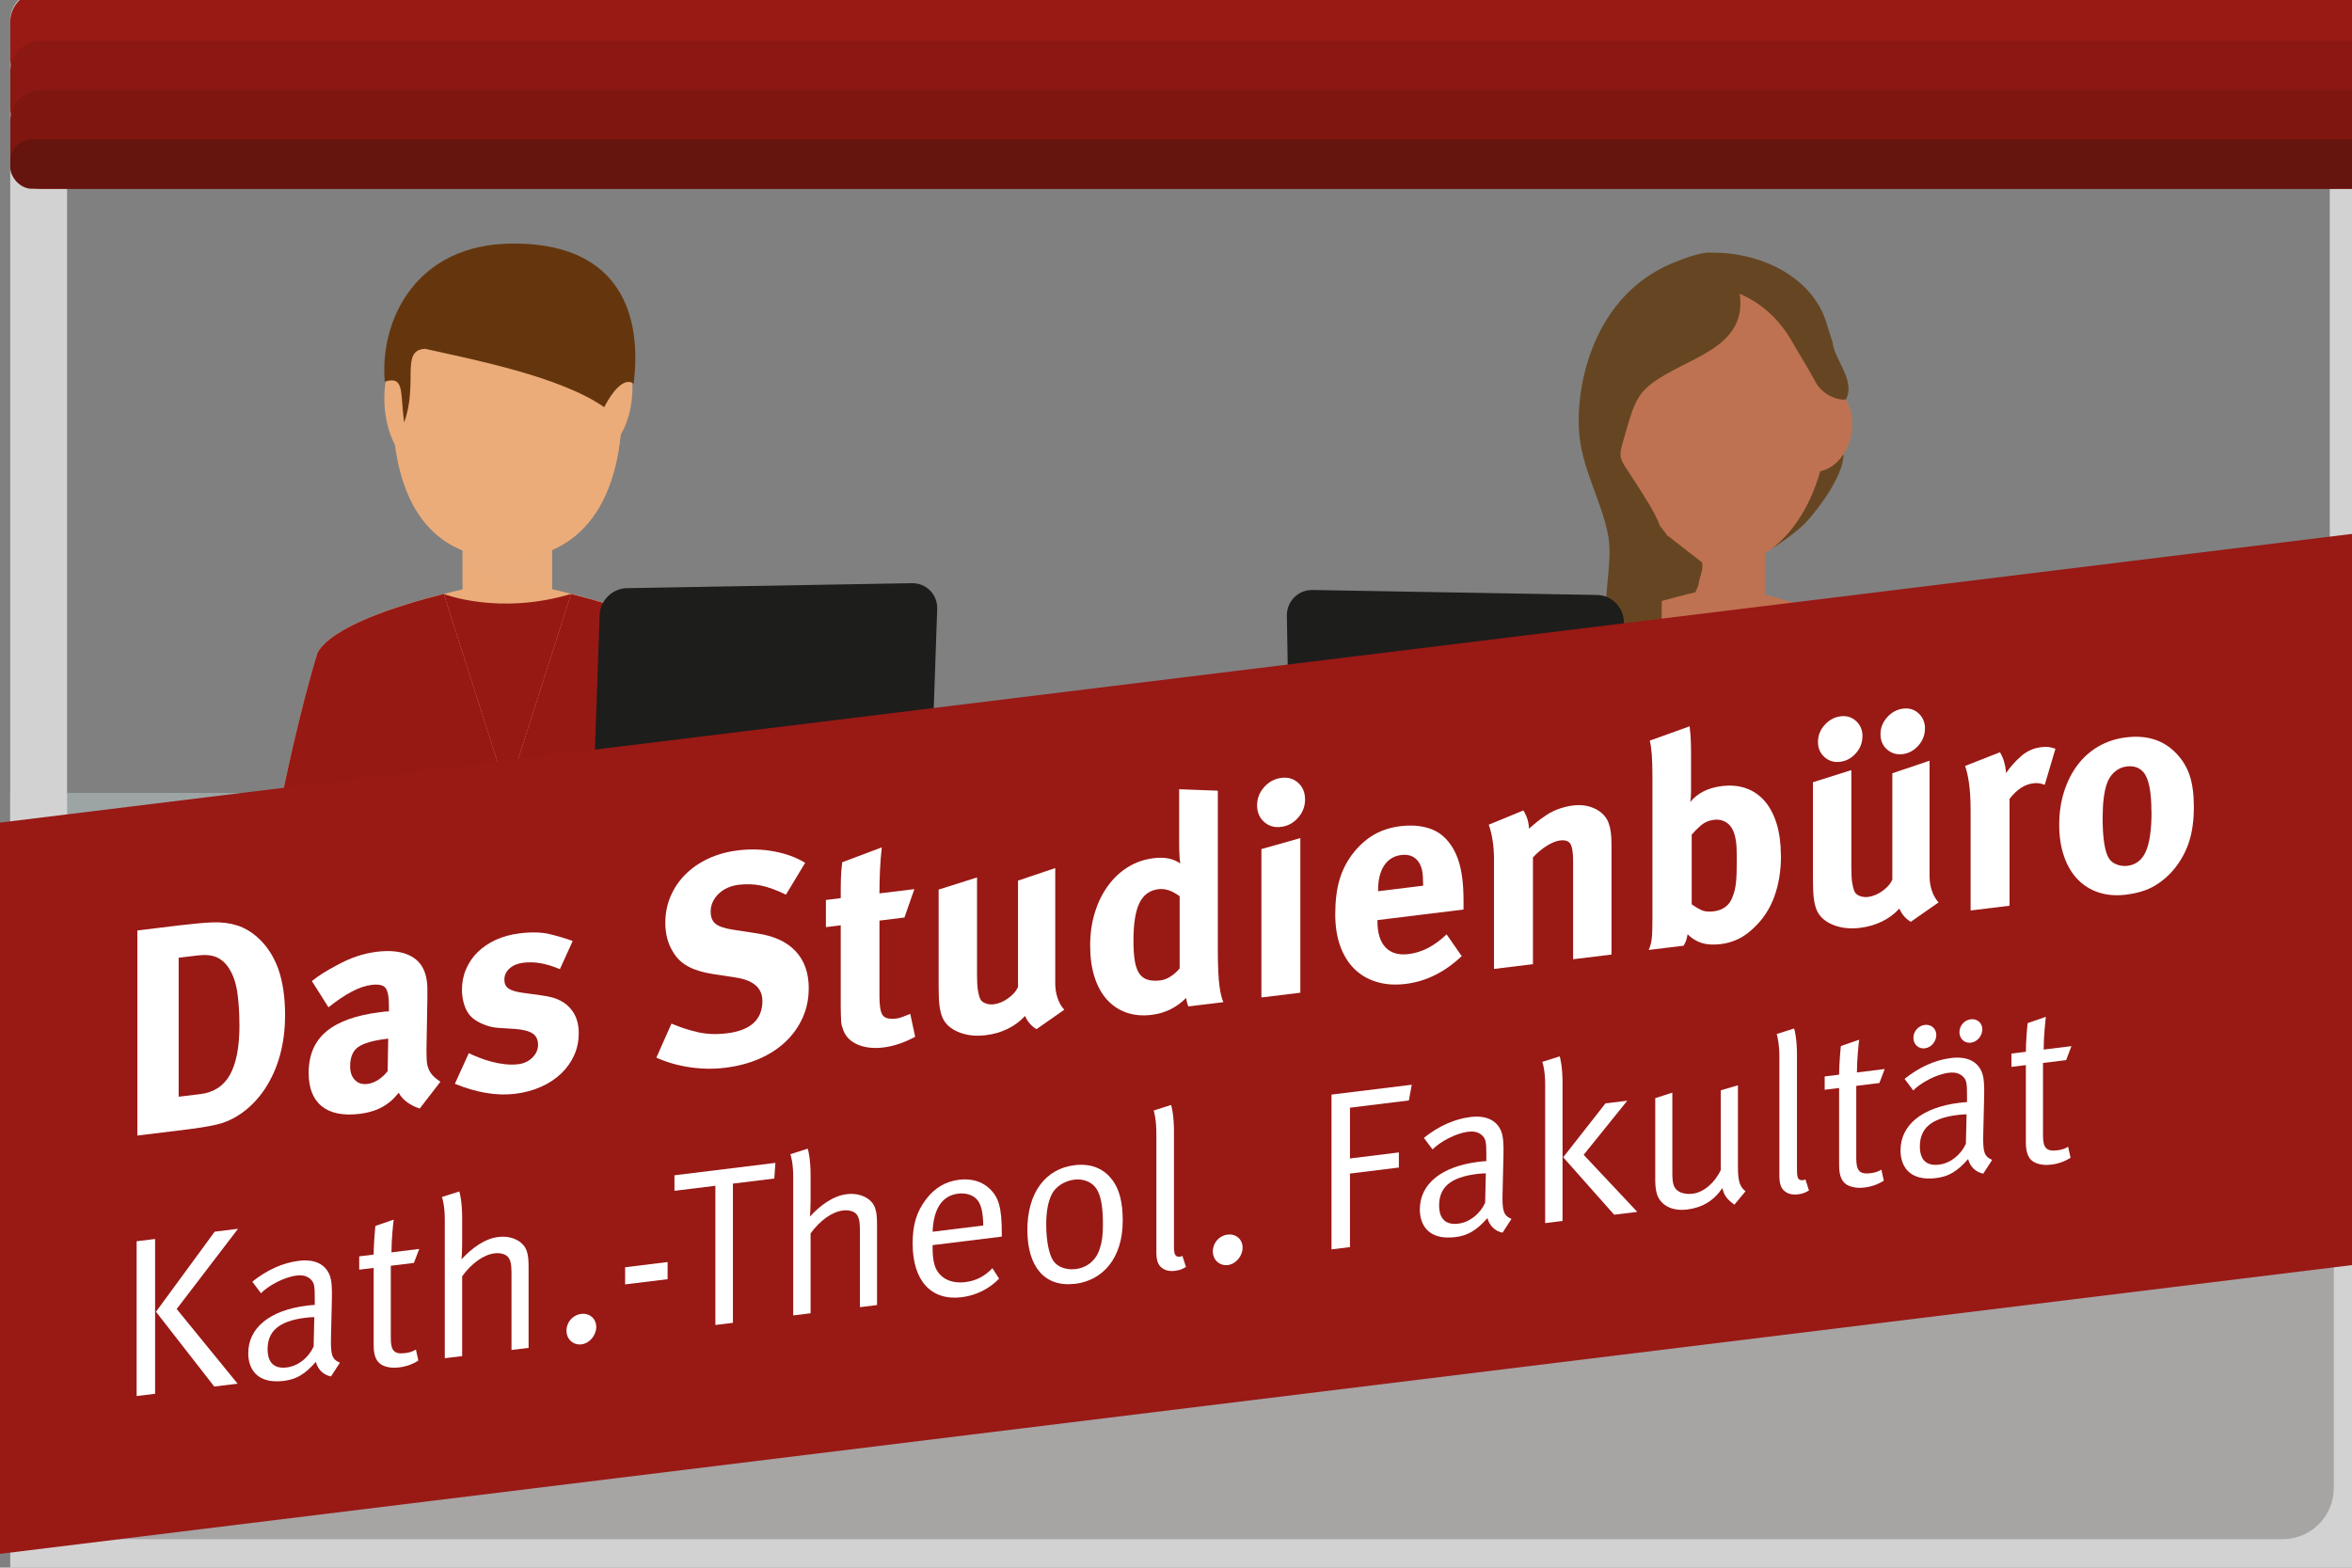
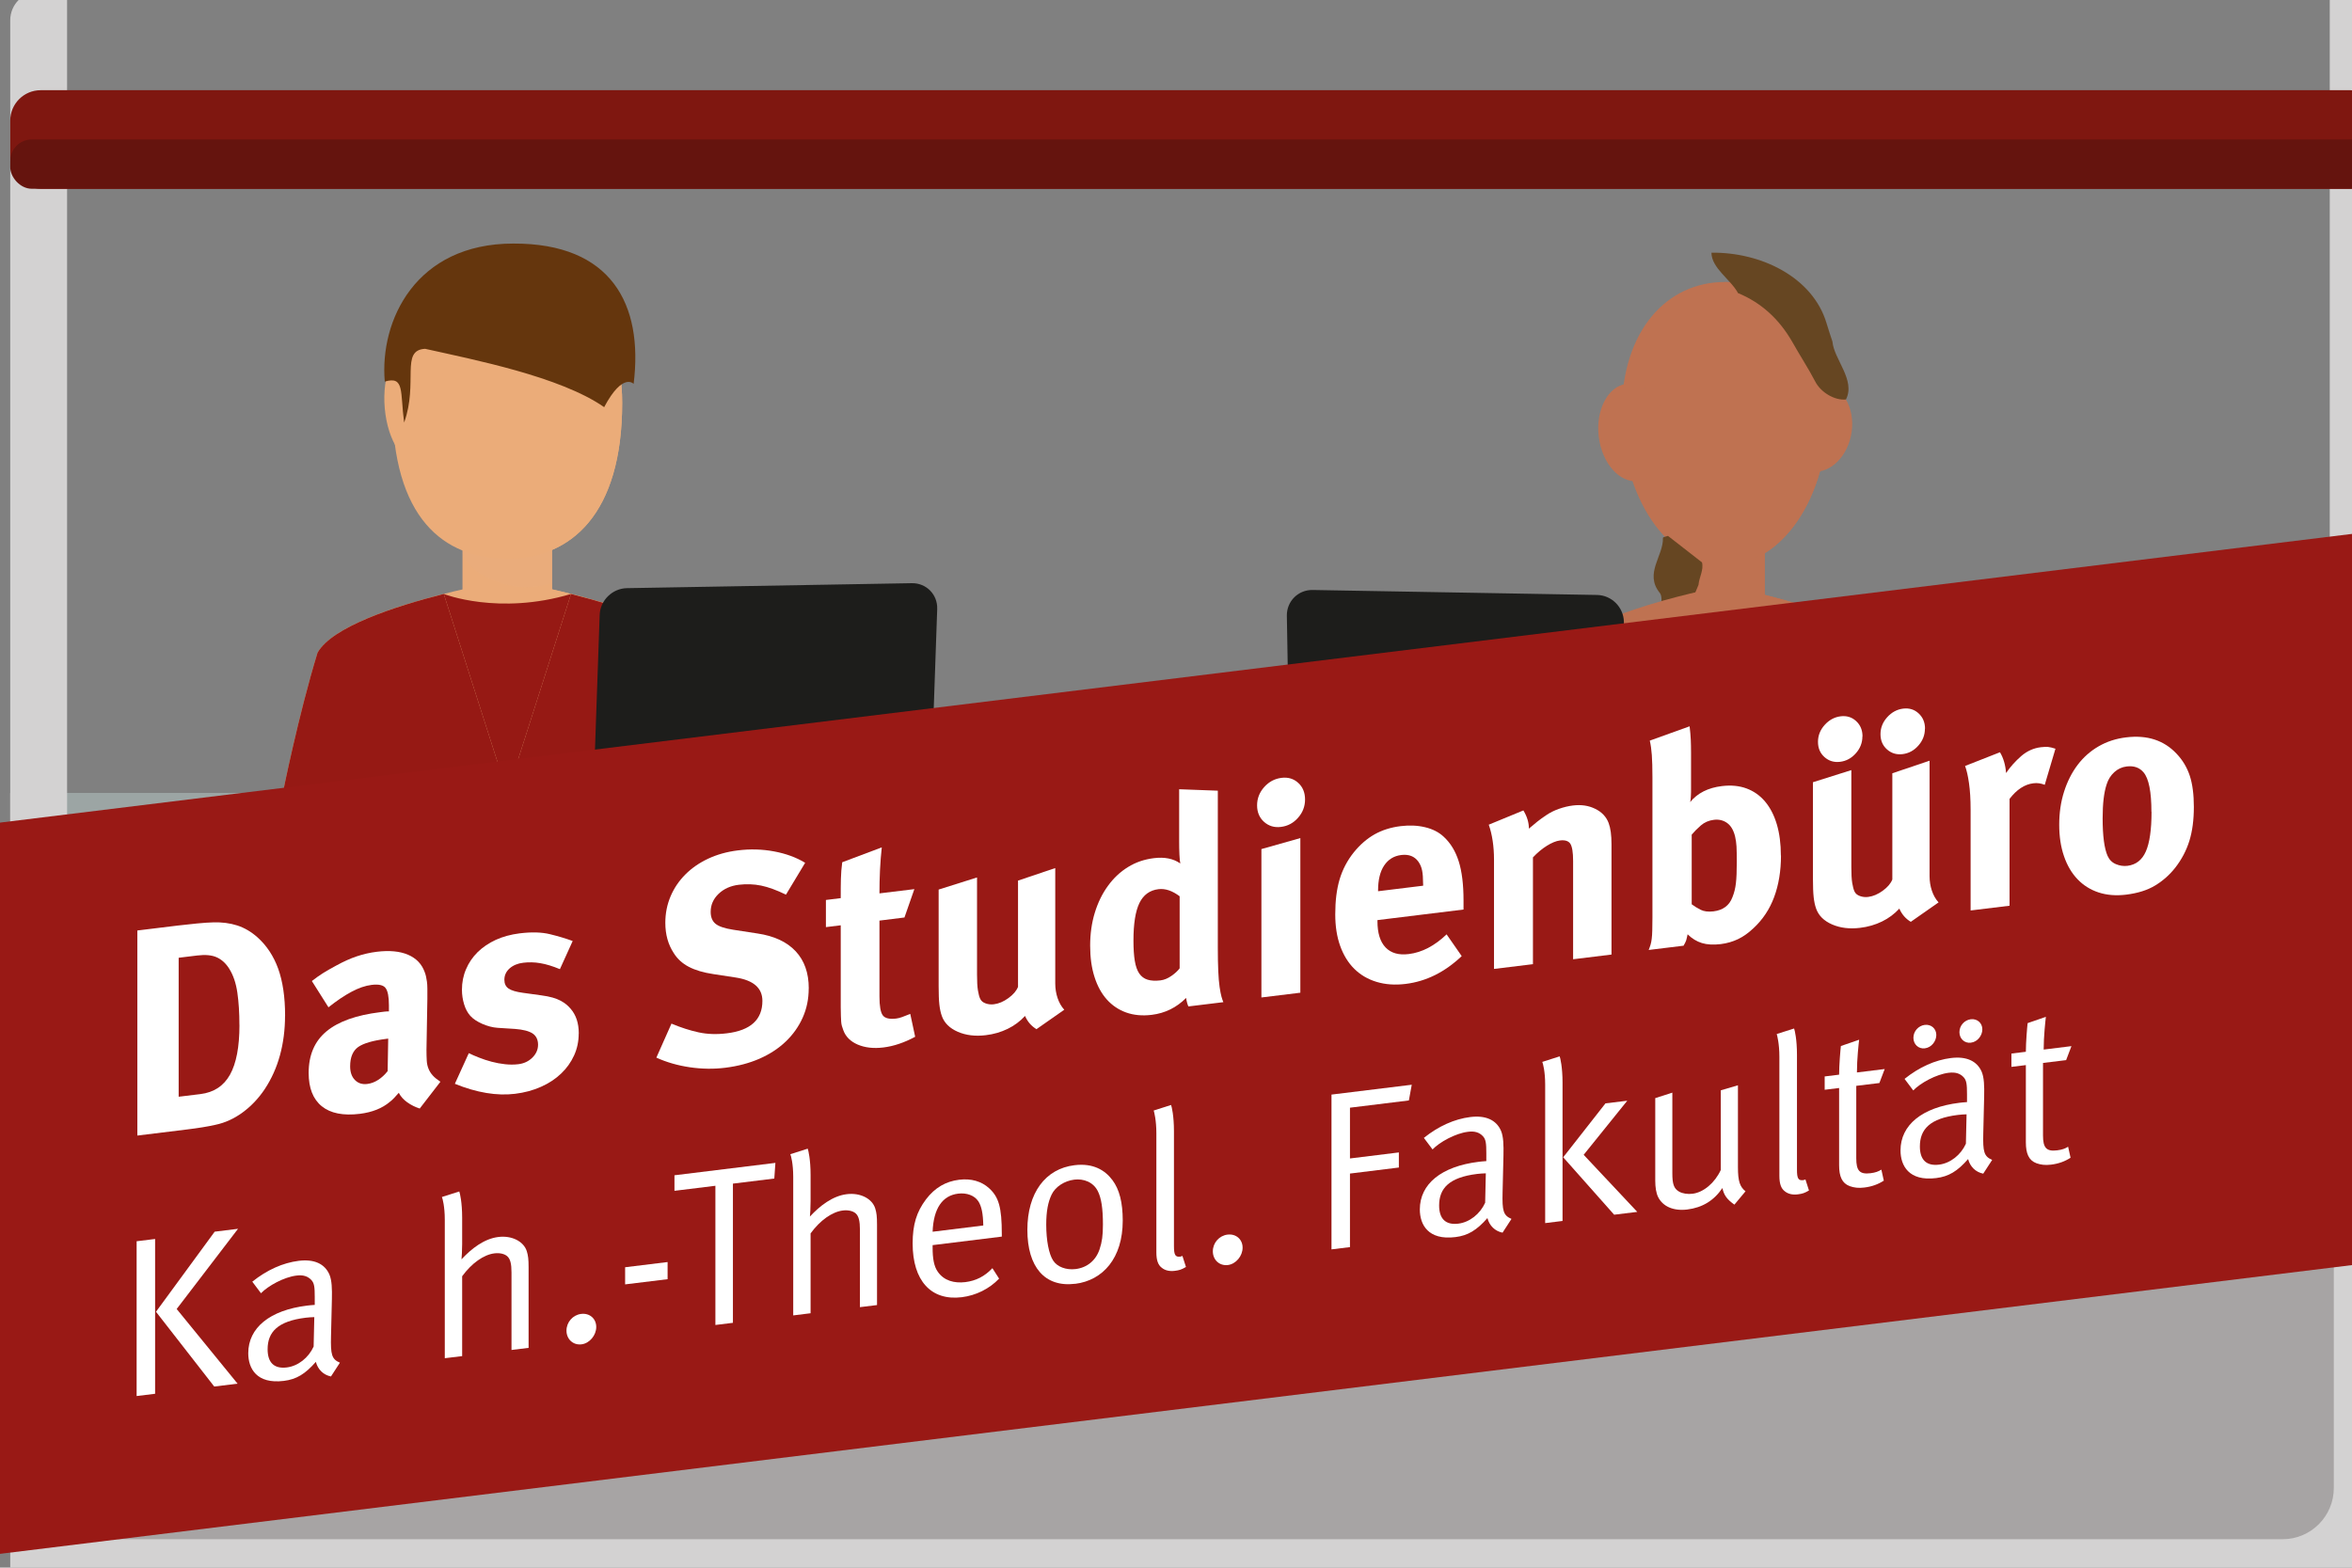
<svg xmlns="http://www.w3.org/2000/svg" id="Ebene_1" version="1.1" viewBox="0 0 425.2 283.46">
  <rect x="0" y="0" width="425.2" height="283.46" fill="#808080" stroke="none" />
  <defs>
    <style>
      .st0 {
        fill: #ebac79;
      }

      .st1 {
        fill: #1d1d1b;
      }

      .st2 {
        fill: #664622;
      }

      .st3 {
        fill: #fff;
      }

      .st4 {
        fill: #65140e;
      }

      .st5 {
        fill: #03588b;
      }

      .st6 {
        fill: #9ca5a4;
      }

      .st7 {
        fill: none;
      }

      .st8 {
        fill: #dead8d;
        isolation: isolate;
        opacity: .1;
      }

      .st9 {
        fill: #8b1812;
      }

      .st10 {
        fill: #991915;
      }

      .st11 {
        fill: #961914;
      }

      .st12 {
        fill: #d3d2d2;
      }

      .st13 {
        fill: #a7a4a4;
      }

      .st14 {
        fill: #7f1710;
      }

      .st15 {
        fill: #65360d;
      }

      .st16 {
        clip-path: url(#clippath);
      }

      .st17 {
        fill: #991914;
      }

      .st18 {
        fill: #bf7251;
      }
    </style>
    <clipPath id="clippath">
      <rect class="st7" x="-7.65" y="85.66" width="517.47" height="201.26" />
    </clipPath>
  </defs>
  <g>
    <rect class="st12" x="1.85" y="143.39" width="428.59" height="144.84" />
    <rect class="st13" x="10.38" y="178.42" width="411.53" height="99.9" rx="9.26" ry="9.26" />
    <path class="st6" d="M407.05,169.96H24.54c-3.39,0-6.44-2.51-7.66-6.33l-6.5-20.25h411.53l-6.25,19.46c-1.38,4.29-4.8,7.11-8.61,7.11Z" />
    <path class="st12" d="M7.03-1.52h5.1v152.47H1.85V3.66C1.85.8,4.17-1.52,7.03-1.52Z" />
    <path class="st12" d="M421.18-1.52h4.89c2.41,0,4.37,1.96,4.37,4.37v145.05h-9.26V-1.52h0Z" />
    <rect class="st17" x="163.32" y="-119.96" width="105.65" height="105.65" rx="11.31" ry="11.31" />
    <circle class="st3" cx="216.14" cy="-67.13" r="45.7" />
    <path class="st17" d="M207.05-94.86c0-2.69.96-4.99,2.89-6.92,1.92-1.96,4.23-2.94,6.92-2.94s5.03.96,6.92,2.89c1.89,1.92,2.83,4.25,2.83,6.97,0,2.72-.96,5.05-2.89,6.97-1.89,1.92-4.18,2.89-6.86,2.89s-5.14-.98-7.03-2.94c-1.85-2-2.78-4.3-2.78-6.92M225.4-75.96v33.39c0,2.76.44,4.67,1.31,5.72.87,1.02,2.9,1.52,6.1,1.52v5.77h-33.33v-5.77h1.25c3.09,0,5.03-.54,5.83-1.63.84-1.09,1.25-2.96,1.25-5.61v-16.23c0-2.69-.42-4.56-1.25-5.61-.84-1.09-2.78-1.63-5.83-1.63h-1.25v-5.77l25.92-4.14" />
-     <rect class="st17" x="1.85" y="-1.52" width="428.59" height="17.83" rx="5.51" ry="5.51" />
-     <rect class="st9" x="1.85" y="7.39" width="428.59" height="17.83" rx="5.51" ry="5.51" />
    <rect class="st14" x="1.85" y="16.31" width="428.59" height="17.83" rx="5.51" ry="5.51" />
    <rect class="st4" x="1.85" y="25.22" width="428.59" height="8.91" rx="3.89" ry="3.89" />
    <rect class="st12" x="199.53" y="-14.31" width="34.59" height="12.78" />
    <g>
-       <path class="st0" d="M102.84,70.8c0-6.01,2.58-11.08,5.75-11.34,3.18-.26,5.74,4.49,5.75,10.5,0,6.01-2.58,11.08-5.75,11.34-3.17.2-5.74-4.49-5.75-10.5h0Z" />
      <path class="st0" d="M126.05,118.01c-4.62-8.06-34.32-13.1-34.32-13.1,0,0-29.7,5.04-34.32,13.1-3.44,11.2-6.28,25.37-6.28,25.37h81.21c0,.06-1.96-15.17-6.28-25.37h0Z" />
      <path class="st0" d="M93.27,105.21s28.57,5.04,33.02,12.98c4.15,10.08,6.05,25.19,6.05,25.19h-39.06v-38.17h0Z" />
      <rect class="st0" x="83.61" y="88.55" width="16.18" height="24.9" />
      <rect class="st0" x="91.73" y="88.55" width="8.06" height="24.9" />
      <path class="st8" d="M83.61,100.11c1.48,3.85,7.35,6.05,11.62,6.05,1.54,0,3.08-.24,4.51-.71v-16.89h-16.12v11.56h0Z" />
      <path class="st0" d="M112.48,72.85c0-15.59-9.31-24.42-20.81-24.42s-20.75,8.83-20.75,24.42c0,20.92,9.31,28.16,20.81,28.16s20.75-8.06,20.75-28.16h0Z" />
      <path class="st0" d="M69.56,73.84c-.53-5.99,1.6-11.26,4.74-11.8,3.14-.53,6.11,3.97,6.64,9.96.53,5.99-1.6,11.26-4.74,11.8-3.14.47-6.11-3.97-6.64-9.96h0Z" />
      <path class="st0" d="M112.48,72.85c0-15.59-9.31-24.42-20.81-24.42v52.58c11.56,0,20.81-8.06,20.81-28.16h0Z" />
      <path class="st11" d="M126.05,118.01c-2.73-4.68-13.93-8.36-22.82-10.61l-11.5,35.98-11.5-35.98c-8.89,2.25-20.15,5.93-22.82,10.61-3.44,11.2-6.28,25.37-6.28,25.37h81.21c0,.06-1.96-15.17-6.28-25.37h0Z" />
      <path class="st15" d="M109.22,73.62c-7.94-5.54-23.65-8.6-32.37-10.55-4.51.24-1.19,6.1-3.79,13.34-.74-5.57.12-8.48-3.5-7.41-.95-11.03,5.57-24.96,23.24-24.96,17.72-.06,23.53,10.97,21.75,25.37h0s-1.95-2.16-5.33,4.21c0-.3.06.24,0,0" />
      <path class="st11" d="M80.23,107.4s9.9,3.91,23,0l-11.5,35.98-11.5-35.98Z" />
    </g>
    <g>
      <path class="st1" d="M153.23,155.21l-32.59.57c-.55,0-1.01.46-1.03,1.01l-.08,2.36c-.02.55.41.99.96.98l32.59-.57c.55,0,1.01-.46,1.03-1.01l.08-2.36c.02-.55-.41-.99-.96-.98Z" />
      <polygon class="st1" points="141.62 146.62 133 146.77 132.66 156.46 141.28 156.31 141.62 146.62" />
      <path class="st1" d="M163.32,148.76l-51.49.9c-2.63.05-4.69-2.05-4.6-4.67l1.18-33.8c.09-2.63,2.3-4.8,4.93-4.84l51.49-.9c2.63-.05,4.69,2.05,4.6,4.67l-1.18,33.8c-.09,2.63-2.3,4.8-4.93,4.84Z" />
    </g>
    <g>
-       <path class="st2" d="M318.69,99.86c-8.26-1.82,4.33-2.96,4.73-3.76,1.65-3.59,2.85-7.35,3.99-11.11,1.14-.17,4.67-2.73,5.87-2.85,0,4.16-5.13,10.6-7.06,12.59-1.59,1.54-5.64,4.67-7.52,5.13h0Z" />
      <rect class="st18" x="304.57" y="90.07" width="14.47" height="24.27" />
      <rect class="st18" x="311.8" y="90.07" width="7.23" height="24.27" />
      <path class="st18" d="M330.43,74.74c0-15.15-8.32-23.75-18.63-23.75s-18.63,8.6-18.63,23.75,8.32,27.4,18.63,27.4c10.31.06,18.63-12.25,18.63-27.4Z" />
      <path class="st18" d="M327.64,85.28c-3.36-.4-5.64-4.27-5.07-8.6.57-4.39,3.76-7.63,7.12-7.29,3.36.4,5.64,4.27,5.07,8.6-.57,4.39-3.76,7.63-7.12,7.29Z" />
      <path class="st18" d="M289.02,78.92c-.57-4.86,1.71-9.14,5.07-9.52,3.36-.44,6.55,3.22,7.12,8.07.57,4.86-1.71,9.14-5.07,9.52-3.36.38-6.55-3.22-7.12-8.07Z" />
      <path class="st18" d="M330.43,74.74c0-15.15-8.32-23.75-18.63-23.75v51.15c10.31.06,18.63-12.25,18.63-27.4Z" />
      <path class="st2" d="M307.07,105.73c-1.65,3.93-3.25,7.8-4.9,11.73-.46.23-.85.4-1.25.57-.51-2.85-3.13-5.41-.8-8.54.34-.51.34-1.82-.06-2.28-2.85-3.53.68-6.66.57-9.97,0-.11.57-.23.91-.34,2.05,1.6,4.1,3.19,6.15,4.79.34,1.37-.51,2.68-.63,4.04h0Z" />
      <path class="st18" d="M342.56,118.72c-4.16-7.86-30.76-12.76-30.76-12.76,0,0-26.6,4.9-30.76,12.76-3.02,10.88-5.64,24.67-5.64,24.67h72.74c.06,0-1.71-14.75-5.58-24.67h0Z" />
      <path class="st18" d="M311.8,105.96s26.6,4.9,30.76,12.76c3.87,9.85,5.64,24.67,5.64,24.67h-36.34v-37.43h-.06Z" />
      <path class="st5" d="M342.56,118.71c-1.42-2.62-5.35-4.95-10.03-6.83-2.56,9.04-10.88,15.64-20.74,15.64s-18.17-6.66-20.74-15.64c-4.67,1.88-8.6,4.21-10.03,6.83-3.02,10.86-5.64,24.63-5.64,24.63h72.69c.11,0-1.65-14.73-5.53-24.63h0Z" />
-       <path class="st2" d="M314.48,52.96c-2.16-4.26-.68-6.75-5.07-7.27-1.88-.23-5.7,1.31-7.41,2.04-5.13,2.21-9.17,5.96-11.96,10.73-3.25,5.56-4.9,12.6-4.61,19.07.34,7.1,4.16,12.89,5.35,19.58.85,5-1.42,12.43,0,16.97.34,1.14,1.59,2.33,1.88,3.29.63,0,1.14.17,1.65.57-.51,1.19-.68,2.44-.63,3.75,1.37,5.85,2.62,12.6,4.96,17.99,1.94,4.54,1.77,3.46,7.29,3.46-4.1-5.96-3.13-15.16-4.61-21.91-1.54-6.93-.63-13.79-.85-21.06-.11-4.03,2.9-1-.4-5.11-.91-2.55-3.13-5.79-4.56-8.06-3.08-4.82-3.08-3.69-1.54-9.08,1.71-5.96,2.34-7.61,7.98-10.67,5.92-3.29,13.9-5.68,12.53-14.3-1.2-2.38.4,2.38,0,0h0Z" />
+       <path class="st2" d="M314.48,52.96h0Z" />
      <path class="st2" d="M314.19,52.98c-1.25-2.39-4.79-4.5-4.79-7.29,9-.11,18.29,4.44,20.79,12.7.34,1.08.68,2.22,1.08,3.36.28,3.25,4.22,6.95,2.45,10.48-2.05.23-4.56-1.31-5.53-3.19-1.31-2.51-2.85-4.84-4.22-7.29-2.34-4.04-5.53-7.01-9.8-8.77h0Z" />
    </g>
    <g>
      <path class="st1" d="M279.75,157.07l-32.54-.57c-.55,0-.99.43-.98.98l.04,2.36c0,.55.46,1,1.01,1.01l32.54.57c.55,0,.99-.43.98-.98l-.04-2.36c0-.55-.46-1-1.01-1.01Z" />
      <polygon class="st1" points="267.69 148.05 259.09 147.9 259.26 157.6 267.86 157.75 267.69 148.05" />
      <path class="st1" d="M289.49,150.95l-51.42-.9c-2.63-.05-4.79-2.22-4.84-4.85l-.59-33.84c-.05-2.63,2.05-4.73,4.67-4.68l51.42.9c2.63.05,4.79,2.22,4.84,4.85l.59,33.84c.05,2.63-2.05,4.73-4.67,4.68Z" />
    </g>
  </g>
  <polygon class="st10" points="-3.65 149.19 513.82 85.66 513.82 217.87 -3.65 281.41 -3.65 149.19" />
  <g class="st16">
    <g>
      <path class="st3" d="M51.53,183.64c0,2.56-.31,4.96-.92,7.18-.61,2.23-1.53,4.27-2.76,6.13-1.12,1.67-2.45,3.07-3.99,4.2-1.54,1.13-3.17,1.87-4.89,2.23-.7.16-1.48.31-2.34.45-.86.14-1.83.28-2.92.41l-8.88,1.09v-37.08l7.36-.9c1.05-.13,2.19-.25,3.42-.37,1.23-.12,2.21-.18,2.94-.2,1.58-.05,3.02.14,4.34.56,1.31.43,2.53,1.14,3.65,2.14,1.68,1.5,2.93,3.4,3.76,5.7.82,2.3,1.24,5.12,1.24,8.47ZM43.28,185.34c0-2.17-.12-4.12-.37-5.85-.25-1.73-.74-3.17-1.47-4.33-.6-.96-1.34-1.64-2.23-2.05-.89-.41-2.08-.52-3.55-.34l-3.36.41v25.13l3.94-.48c2.42-.3,4.2-1.47,5.34-3.51,1.14-2.04,1.71-5.04,1.71-8.99Z" />
      <path class="st3" d="M75.87,200.44c-.81-.26-1.55-.63-2.23-1.11-.68-.48-1.2-1.06-1.55-1.73-.28.32-.55.62-.81.9-.26.28-.53.53-.81.74-1.37,1.16-3.17,1.88-5.41,2.16-3.01.37-5.31-.09-6.89-1.37-1.58-1.28-2.37-3.29-2.37-6.03,0-3.24,1.08-5.74,3.23-7.52s5.39-2.93,9.7-3.46l.79-.1c.24-.03.51-.04.79-.04v-1.12c0-1.53-.2-2.56-.6-3.1-.4-.54-1.25-.73-2.55-.57-1.12.14-2.33.55-3.63,1.25-1.3.69-2.68,1.63-4.15,2.8l-3-4.75c.7-.55,1.37-1.02,2-1.42.63-.4,1.42-.85,2.37-1.36,1.33-.73,2.58-1.3,3.76-1.69,1.17-.39,2.37-.67,3.6-.82,2.28-.28,4.16-.1,5.65.53,1.49.64,2.5,1.69,3.02,3.15.11.27.18.54.24.8.05.26.11.57.16.91s.08.77.08,1.27v1.87l-.16,9.2c0,.75.02,1.39.05,1.94.03.55.14,1.04.32,1.48.18.44.43.85.76,1.21.33.37.8.75,1.39,1.14l-3.73,4.83ZM69.88,187.84c-2.45.3-4.16.8-5.13,1.48-.96.69-1.45,1.85-1.45,3.49,0,1.07.29,1.89.87,2.48.58.59,1.32.82,2.23.71.66-.08,1.31-.32,1.94-.72.63-.4,1.21-.93,1.74-1.6l.1-5.88-.32.04Z" />
      <path class="st3" d="M104.62,186.88c0,1.42-.28,2.75-.84,3.97-.56,1.23-1.34,2.32-2.34,3.27-1,.96-2.21,1.76-3.63,2.39-1.42.64-2.99,1.06-4.7,1.27-3.29.4-6.92-.2-10.88-1.81l2.52-5.54c.53.26,1.15.53,1.87.81.72.29,1.47.53,2.26.74s1.59.36,2.42.45c.82.09,1.62.09,2.39,0,1.02-.12,1.87-.52,2.55-1.19.68-.67,1.03-1.45,1.03-2.34s-.33-1.6-1-2.04c-.67-.43-1.72-.7-3.15-.81l-3.15-.2c-.91-.06-1.84-.31-2.79-.72-.95-.42-1.66-.9-2.15-1.44-.49-.54-.87-1.24-1.13-2.1-.26-.86-.39-1.73-.39-2.62,0-1.32.24-2.56.74-3.72.49-1.16,1.19-2.19,2.1-3.09.91-.89,2.01-1.63,3.28-2.22,1.28-.58,2.71-.97,4.28-1.17,2.17-.27,4.01-.22,5.52.15,1.51.37,2.87.78,4.1,1.23l-2.31,5.09c-1.33-.55-2.51-.91-3.55-1.08-1.03-.18-2.06-.2-3.07-.08-1.02.12-1.84.47-2.47,1.02-.63.56-.95,1.25-.95,2.06,0,.71.25,1.24.76,1.59.51.35,1.37.6,2.6.77l3.26.45c.84.11,1.54.25,2.1.41.56.16,1.04.35,1.45.57.4.22.74.44,1.02.67.28.23.54.49.79.78.98,1.13,1.47,2.61,1.47,4.46Z" />
      <path class="st3" d="M146.2,178.74c0,1.89-.36,3.64-1.08,5.25-.72,1.62-1.74,3.06-3.05,4.32-1.31,1.26-2.9,2.3-4.76,3.12-1.86.81-3.93,1.36-6.2,1.64-2.1.26-4.24.23-6.41-.09-2.17-.32-4.19-.9-6.04-1.74l2.73-6.15c1.72.72,3.35,1.24,4.91,1.58,1.56.34,3.27.4,5.12.17,4.28-.52,6.41-2.48,6.41-5.86,0-2.31-1.59-3.72-4.78-4.22l-4.05-.62c-1.82-.27-3.31-.71-4.47-1.32-1.16-.6-2.07-1.43-2.73-2.49-1.02-1.55-1.52-3.37-1.52-5.47,0-1.71.32-3.3.95-4.79.63-1.48,1.52-2.8,2.68-3.96,1.16-1.16,2.54-2.11,4.15-2.86,1.61-.75,3.38-1.24,5.31-1.48,2.24-.28,4.43-.22,6.57.18,2.14.4,4.01,1.08,5.62,2.06l-3.47,5.76c-1.68-.82-3.18-1.37-4.49-1.64-1.31-.27-2.65-.31-4.02-.15-1.51.18-2.73.74-3.68,1.65-.95.92-1.42,2-1.42,3.24,0,.96.29,1.68.87,2.16.58.48,1.64.84,3.18,1.08l4.42.68c3.01.45,5.31,1.52,6.89,3.21,1.58,1.69,2.37,3.92,2.37,6.7Z" />
      <path class="st3" d="M165.44,187.47c-1.96,1.06-3.87,1.7-5.73,1.93-1.79.22-3.34.04-4.65-.52-1.31-.57-2.18-1.43-2.6-2.59-.1-.27-.19-.53-.26-.77-.07-.24-.11-.5-.13-.78-.02-.28-.04-.63-.05-1.03-.02-.41-.03-.93-.03-1.57v-14.83l-2.68.33v-4.91l2.68-.33c0-1.35,0-2.51.03-3.47.02-.96.1-1.97.24-3.02l7.15-2.69c-.14,1.26-.25,2.62-.32,4.07-.07,1.45-.1,2.87-.1,4.25l6.31-.77-1.79,5.13-4.52.56v13.71c0,1.74.2,2.88.6,3.42.4.54,1.22.73,2.44.58.32-.04.66-.13,1.03-.26.37-.13.87-.33,1.5-.58l.89,4.16Z" />
      <path class="st3" d="M187.41,186.11c-.95-.56-1.65-1.36-2.1-2.41-.88.96-1.92,1.74-3.13,2.33-1.21.59-2.53.98-3.97,1.15-1.89.23-3.57.03-5.05-.61-1.47-.64-2.44-1.59-2.89-2.85-.21-.58-.36-1.27-.45-2.08-.09-.81-.13-1.9-.13-3.29v-17.5l6.94-2.19v17.55c0,1.25.05,2.2.16,2.86.11.66.24,1.18.42,1.55.17.37.5.64.97.81.47.17.97.23,1.5.16.88-.11,1.75-.48,2.63-1.12.88-.64,1.45-1.32,1.73-2.03v-19.21l6.73-2.27v20.86c0,.93.14,1.81.42,2.64s.68,1.54,1.21,2.12l-4.99,3.49Z" />
      <path class="st3" d="M214.85,181.99c-.17-.33-.32-.85-.42-1.55-1.72,1.74-3.79,2.76-6.2,3.06-1.72.21-3.26.07-4.63-.42-1.37-.49-2.53-1.27-3.5-2.35-.96-1.07-1.71-2.43-2.23-4.07-.53-1.64-.79-3.53-.79-5.67s.28-4.12.84-5.95c.56-1.83,1.35-3.45,2.37-4.85,1.02-1.41,2.22-2.54,3.63-3.41,1.4-.87,2.96-1.4,4.68-1.61,1.93-.24,3.52.08,4.78.96-.07-.28-.12-.81-.16-1.61-.04-.8-.05-1.6-.05-2.42v-9.39l6.99.26v28.39c0,1.67.03,3.08.08,4.23.05,1.15.13,2.1.24,2.85.11.75.22,1.34.34,1.77s.24.76.34,1l-6.31.77ZM213.27,162.07c-1.33-1.01-2.61-1.44-3.84-1.29-1.58.19-2.72,1.03-3.44,2.5-.72,1.48-1.08,3.74-1.08,6.8,0,1.46.08,2.68.24,3.65.16.98.43,1.74.81,2.3.39.56.89.93,1.52,1.12.63.19,1.4.23,2.31.12.66-.08,1.32-.35,1.97-.8.65-.45,1.15-.91,1.5-1.38v-13.02Z" />
      <path class="st3" d="M235.93,144.56c0,1.25-.42,2.35-1.26,3.3-.84.96-1.87,1.51-3.1,1.66-1.19.15-2.21-.16-3.05-.91-.84-.75-1.26-1.75-1.26-2.99s.43-2.35,1.29-3.31c.86-.96,1.9-1.51,3.13-1.66,1.19-.15,2.2.16,3.02.91.82.75,1.23,1.75,1.23,3ZM228.04,180.37v-26.84l7.04-1.99v27.96l-7.04.86Z" />
      <path class="st3" d="M249.02,166.38v.21c0,2.13.49,3.71,1.47,4.73.98,1.02,2.38,1.42,4.2,1.19,2.38-.29,4.66-1.48,6.83-3.56l2.73,3.93c-3.05,2.9-6.43,4.58-10.14,5.03-1.93.24-3.68.11-5.26-.37-1.58-.48-2.92-1.27-4.02-2.36-1.1-1.09-1.95-2.47-2.55-4.14-.6-1.67-.89-3.57-.89-5.7,0-2.46.26-4.57.79-6.34.53-1.77,1.38-3.41,2.58-4.9,1.12-1.38,2.37-2.46,3.73-3.23,1.37-.77,2.94-1.27,4.73-1.49,1.58-.19,3.05-.13,4.42.2,1.37.33,2.49.9,3.36,1.72,1.23,1.13,2.13,2.61,2.71,4.44.58,1.83.87,4.19.87,7.07v1.65l-15.56,1.91ZM257.27,159.82c0-1.03-.06-1.84-.18-2.43-.12-.59-.34-1.11-.66-1.57-.7-.98-1.74-1.39-3.1-1.22-1.33.16-2.37.8-3.1,1.9-.74,1.1-1.1,2.62-1.1,4.54v.11l8.15-1v-.32Z" />
      <path class="st3" d="M284.39,173.45v-17.77c0-1.56-.17-2.6-.5-3.11-.33-.51-.96-.71-1.87-.6-.7.09-1.49.41-2.37.96-.88.55-1.72,1.25-2.52,2.1v19.31l-7.04.86v-19.79c0-1.17-.08-2.29-.24-3.36-.16-1.06-.39-2.04-.71-2.93l6.26-2.58c.67,1.09,1,2.19,1,3.29.53-.46,1.03-.87,1.5-1.25.47-.38,1.01-.76,1.6-1.16.7-.48,1.48-.87,2.34-1.17.86-.3,1.69-.5,2.5-.6,1.51-.19,2.86.01,4.05.6,1.19.58,2,1.44,2.42,2.56.35.92.52,2.2.52,3.83v19.96l-6.94.85Z" />
      <path class="st3" d="M321.97,154.7c0,2.77-.41,5.27-1.23,7.49-.82,2.22-2.08,4.11-3.76,5.66-.91.86-1.84,1.52-2.79,1.97s-1.98.75-3.1.89c-1.33.16-2.47.1-3.42-.19-.95-.29-1.8-.82-2.58-1.58-.11.51-.19.88-.26,1.1-.07.22-.23.54-.47.96l-6.31.77c.14-.34.25-.65.34-.95.09-.3.16-.65.21-1.07.05-.41.09-.93.1-1.53.02-.61.03-1.39.03-2.35v-25.29c0-1.71-.04-3.05-.11-4.04-.07-.99-.19-1.86-.37-2.62l7.2-2.59c.11.91.18,1.71.21,2.4.03.69.05,1.5.05,2.42v6.46c0,.39,0,.84-.03,1.34-.02.5-.06.86-.13,1.08,1.33-1.62,3.24-2.59,5.73-2.89,1.65-.2,3.13-.06,4.44.42,1.31.48,2.44,1.27,3.36,2.36.93,1.1,1.64,2.47,2.13,4.11.49,1.65.74,3.54.74,5.67ZM313.98,155.84c0-1.24-.02-2.18-.05-2.79-.04-.62-.12-1.22-.26-1.81-.28-1.14-.76-1.95-1.45-2.44s-1.48-.67-2.39-.56c-.91.11-1.69.45-2.34,1.01-.65.56-1.2,1.12-1.66,1.67v12.59c.49.37,1.03.7,1.63,1,.6.3,1.37.39,2.31.28,1.72-.21,2.86-1.06,3.42-2.55.32-.79.53-1.63.63-2.53.11-.9.16-2.19.16-3.86Z" />
      <path class="st3" d="M345.47,166.7c-.95-.56-1.65-1.36-2.1-2.41-.88.96-1.92,1.74-3.13,2.33-1.21.59-2.53.98-3.97,1.15-1.89.23-3.57.03-5.05-.61-1.47-.64-2.44-1.59-2.89-2.85-.21-.58-.36-1.27-.45-2.08-.09-.81-.13-1.91-.13-3.29v-17.5l6.94-2.19v17.55c0,1.25.05,2.2.16,2.86.11.66.24,1.18.42,1.55.17.37.5.64.97.81.47.17.97.23,1.5.16.88-.11,1.75-.48,2.63-1.12.88-.64,1.45-1.32,1.73-2.03v-19.21l6.73-2.27v20.86c0,.93.14,1.81.42,2.64.28.84.68,1.54,1.21,2.12l-4.99,3.49ZM336.69,133.15c0,1.14-.39,2.16-1.18,3.05-.79.9-1.74,1.41-2.86,1.55-1.09.13-2.02-.15-2.81-.85-.79-.7-1.18-1.62-1.18-2.76s.4-2.16,1.21-3.06c.81-.9,1.77-1.42,2.89-1.56,1.09-.13,2.02.15,2.79.86.77.71,1.16,1.63,1.16,2.77ZM347.99,131.76c0,1.14-.39,2.16-1.18,3.05-.79.9-1.74,1.41-2.86,1.55-1.09.13-2.02-.15-2.81-.85-.79-.7-1.18-1.62-1.18-2.76s.4-2.16,1.21-3.06c.81-.9,1.77-1.42,2.89-1.56,1.09-.13,2.02.15,2.79.86.77.71,1.16,1.63,1.16,2.77Z" />
      <path class="st3" d="M369.65,141.91c-.67-.27-1.35-.37-2.05-.28-1.58.19-3.01,1.13-4.31,2.82v19.32l-7.04.86v-18.25c0-1.85-.1-3.44-.29-4.77-.19-1.33-.43-2.37-.71-3.11l6.31-2.48c.63,1.06,1,2.31,1.1,3.76.77-1.13,1.68-2.14,2.73-3.06,1.05-.91,2.24-1.45,3.57-1.61.52-.06.95-.08,1.29-.05.33.03.78.14,1.34.32l-1.94,6.54Z" />
      <path class="st3" d="M396.61,145.91c0,2.35-.27,4.39-.81,6.13-.54,1.74-1.39,3.36-2.55,4.85-1.02,1.3-2.23,2.37-3.63,3.22-1.4.85-3.15,1.4-5.26,1.66-1.82.22-3.48.09-4.97-.4-1.49-.49-2.76-1.29-3.81-2.39-1.05-1.1-1.87-2.48-2.44-4.15-.58-1.67-.87-3.58-.87-5.71s.29-4.12.87-5.95c.58-1.83,1.39-3.44,2.44-4.84,1.05-1.39,2.32-2.52,3.81-3.38,1.49-.86,3.14-1.4,4.97-1.62,3.82-.47,6.87.53,9.15,2.98,1.09,1.15,1.87,2.47,2.37,3.98.49,1.51.73,3.38.73,5.62ZM388.94,146.8c0-3.63-.47-6.01-1.42-7.14-.73-.87-1.75-1.23-3.05-1.07-.84.1-1.59.44-2.23,1.02s-1.11,1.31-1.39,2.2c-.25.74-.43,1.62-.55,2.63-.12,1.01-.18,2.19-.18,3.54,0,3.17.3,5.42.89,6.77.32.71.81,1.21,1.5,1.5.68.29,1.37.39,2.08.31,1.54-.19,2.66-1.05,3.34-2.6.68-1.54,1.03-3.93,1.03-7.17Z" />
    </g>
    <g>
      <path class="st3" d="M24.7,252.43v-27.99l3.34-.41v27.99l-3.34.41ZM31.94,236.69l11.01,13.5-4.22.52-10.53-13.52,10.61-14.48,4.22-.52-11.09,14.5Z" />
      <path class="st3" d="M59.83,248.89c-1.37-.28-2.37-1.26-2.73-2.64-1.93,2.2-3.5,3.16-5.79,3.44-4.94.61-6.43-2.27-6.43-5,0-4.61,3.9-7.78,10.61-8.61.44-.05.76-.09,1.41-.13v-1.43c0-1.79-.08-2.52-.64-3.1-.64-.66-1.45-.93-2.69-.77-2.25.28-5.1,1.85-6.39,3.19l-1.57-2.09c2.65-2.12,5.51-3.41,8.4-3.77,2.77-.34,4.7.52,5.55,2.5.44,1.05.48,2.59.44,4.43l-.16,6.71c-.08,3.31.12,4.15,1.61,4.78l-1.61,2.48ZM55.25,238.27c-5.06.62-6.87,2.6-6.87,5.7,0,2.41,1.17,3.57,3.46,3.29,2.05-.25,3.94-1.75,4.86-3.78l.12-5.32c-.4,0-1.13.06-1.57.11Z" />
-       <path class="st3" d="M74.83,228.36l-4.18.51v13.1c0,2.24.6,2.94,2.57,2.7.88-.11,1.41-.3,1.97-.65l.44,1.99c-1,.65-2.13,1.08-3.54,1.25-1.04.13-1.85.02-2.61-.25-1.41-.52-1.93-1.76-1.93-3.8v-13.95l-2.61.32v-2.41l2.61-.32c0-1.75.24-4.52.32-5.18l3.3-1.14c-.08.66-.4,3.52-.4,5.92l5.02-.62-.96,2.53Z" />
      <path class="st3" d="M92.47,244.11v-14.03c0-1.51-.2-2.42-.76-2.92-.48-.43-1.33-.65-2.33-.53-1.93.24-4.1,1.77-5.83,4.14v14.44l-3.14.38v-25.05c0-2.37-.4-3.83-.52-4.1l3.14-1c.12.31.52,1.98.52,4.75v4.73c0,1.14-.08,2.5-.12,2.79,1.81-1.94,4.1-3.73,6.67-4.04,2.41-.3,4.58.78,5.14,2.59.24.79.32,1.43.32,2.9v14.56l-3.1.38Z" />
      <path class="st3" d="M105.14,243.08c-1.53.19-2.73-.93-2.73-2.48s1.17-2.84,2.65-3.02c1.53-.19,2.73.85,2.73,2.36s-1.21,2.96-2.65,3.14Z" />
      <path class="st3" d="M113.01,232.24v-3.1l7.68-.94v3.1l-7.68.94Z" />
      <path class="st3" d="M139.98,213.1l-7.48.92v25.17l-3.17.39v-25.17l-7.4.91v-2.81l18.25-2.24-.2,2.84Z" />
      <path class="st3" d="M155.46,236.37v-14.03c0-1.51-.2-2.42-.76-2.93-.48-.43-1.33-.65-2.33-.53-1.93.24-4.1,1.77-5.83,4.14v14.44l-3.14.39v-25.05c0-2.37-.4-3.83-.52-4.1l3.14-1c.12.31.52,1.98.52,4.75v4.73c0,1.14-.08,2.5-.12,2.79,1.81-1.94,4.1-3.73,6.67-4.04,2.41-.3,4.58.78,5.14,2.59.24.79.32,1.43.32,2.9v14.56l-3.1.38Z" />
      <path class="st3" d="M168.6,225.13v.49c0,1.92.24,3.36.93,4.33,1.12,1.62,2.97,2.12,4.98,1.88,1.93-.24,3.5-1.04,4.9-2.52l1.21,1.89c-1.77,1.85-4.18,3.04-6.75,3.36-5.55.68-8.88-2.99-8.88-9.72,0-3.43.72-5.72,2.41-7.97,1.61-2.12,3.58-3.25,5.99-3.55,2.17-.27,4.06.28,5.43,1.54,1.73,1.58,2.29,3.43,2.29,8.29v.45l-12.5,1.54ZM176.84,217.18c-.68-1.02-2.09-1.54-3.62-1.35-2.85.35-4.46,2.67-4.62,6.89l9.16-1.13c-.04-2.2-.32-3.51-.92-4.42Z" />
      <path class="st3" d="M194.37,232.13c-5.51.68-8.64-3.06-8.64-9.75s3.26-11.05,8.52-11.69c3.34-.41,5.51.87,6.87,2.71,1.25,1.68,1.85,4.02,1.85,7.32,0,6.77-3.58,10.8-8.6,11.42ZM198.47,215.39c-.84-1.69-2.61-2.29-4.26-2.09-1.77.22-3.42,1.28-4.1,2.71-.64,1.34-.97,3.01-.97,5.42,0,2.86.48,5.33,1.25,6.5.72,1.13,2.33,1.75,4.06,1.54,2.09-.26,3.66-1.55,4.34-3.59.44-1.32.6-2.48.6-4.48,0-2.86-.28-4.74-.92-6.01Z" />
      <path class="st3" d="M212.38,229.79c-.96.12-1.77-.07-2.37-.57-.64-.49-.96-1.31-.96-2.78v-21.54c0-2.37-.4-3.83-.48-4.1l3.14-1c.12.31.52,1.98.52,4.75v20.77c0,1.59.24,2.01,1.13,1.9.08,0,.24-.07.4-.13l.64,2c-.8.47-1.17.59-2.01.7Z" />
      <path class="st3" d="M221.99,228.74c-1.53.19-2.73-.93-2.73-2.48s1.17-2.84,2.65-3.02c1.53-.19,2.73.85,2.73,2.36s-1.21,2.96-2.65,3.14Z" />
      <path class="st3" d="M254.7,198.98l-10.65,1.31v9.18l8.84-1.09v2.73l-8.84,1.09v13.3l-3.34.41v-27.99l14.51-1.78-.52,2.84Z" />
      <path class="st3" d="M271.63,222.89c-1.37-.28-2.37-1.26-2.73-2.64-1.93,2.19-3.5,3.16-5.79,3.44-4.94.61-6.43-2.27-6.43-5,0-4.61,3.9-7.78,10.61-8.61.44-.05.76-.09,1.41-.13v-1.43c0-1.79-.08-2.52-.64-3.1-.64-.66-1.45-.93-2.69-.77-2.25.28-5.11,1.85-6.39,3.19l-1.57-2.09c2.65-2.12,5.51-3.41,8.4-3.77,2.77-.34,4.7.52,5.55,2.5.44,1.05.48,2.59.44,4.43l-.16,6.71c-.08,3.31.12,4.15,1.61,4.78l-1.61,2.48ZM267.04,212.27c-5.07.62-6.87,2.6-6.87,5.7,0,2.41,1.17,3.57,3.46,3.29,2.05-.25,3.94-1.75,4.86-3.78l.12-5.32c-.4,0-1.13.06-1.57.11Z" />
      <path class="st3" d="M279.34,221.16v-25.05c0-2.37-.4-3.83-.52-4.1l3.14-1c.12.31.52,1.98.52,4.75v25.01l-3.14.39ZM291.8,219.63l-9.2-10.37,7.64-9.75,3.94-.48-7.88,9.78,9.69,10.32-4.18.51Z" />
      <path class="st3" d="M313.55,217.82c-1.33-.94-1.89-1.69-2.17-3-1.53,2.27-3.62,3.54-6.35,3.88-2.53.31-4.42-.56-5.27-2.25-.36-.73-.52-1.77-.52-2.96v-14.93l3.09-.99v14.61c0,1.92.28,2.74,1.21,3.28.64.37,1.57.5,2.45.39,1.97-.24,4.02-1.96,5.1-4.3v-14.4l3.1-.91v14.81c0,2.57.36,3.55,1.37,4.36l-2.01,2.41Z" />
      <path class="st3" d="M325.01,215.96c-.96.12-1.77-.07-2.37-.57-.64-.49-.96-1.31-.96-2.78v-21.54c0-2.37-.4-3.83-.48-4.1l3.14-1c.12.31.52,1.98.52,4.75v20.77c0,1.59.24,2.01,1.13,1.9.08,0,.24-.07.4-.13l.64,2c-.8.47-1.17.59-2.01.7Z" />
      <path class="st3" d="M339.76,195.83l-4.18.51v13.1c0,2.24.6,2.94,2.57,2.7.88-.11,1.41-.3,1.97-.65l.44,1.99c-1,.65-2.13,1.08-3.54,1.25-1.04.13-1.85.02-2.61-.25-1.41-.52-1.93-1.76-1.93-3.8v-13.95l-2.61.32v-2.41l2.61-.32c0-1.75.24-4.52.32-5.18l3.3-1.14c-.08.66-.4,3.52-.4,5.92l5.02-.62-.96,2.53Z" />
      <path class="st3" d="M358.53,212.22c-1.37-.28-2.37-1.26-2.73-2.64-1.93,2.2-3.5,3.16-5.79,3.44-4.94.61-6.43-2.27-6.43-5,0-4.61,3.9-7.78,10.61-8.61.44-.05.76-.09,1.41-.13v-1.43c0-1.79-.08-2.52-.64-3.1-.64-.66-1.45-.92-2.69-.77-2.25.28-5.1,1.85-6.39,3.19l-1.57-2.09c2.65-2.12,5.51-3.41,8.4-3.77,2.77-.34,4.7.52,5.55,2.5.44,1.05.48,2.59.44,4.43l-.16,6.71c-.08,3.31.12,4.15,1.61,4.78l-1.61,2.48ZM348,189.56c-1.17.14-2.09-.72-2.09-1.91s.92-2.19,2.05-2.33c1.17-.14,2.09.68,2.09,1.82s-.88,2.27-2.05,2.41ZM353.95,201.6c-5.06.62-6.87,2.6-6.87,5.7,0,2.41,1.17,3.57,3.46,3.29,2.05-.25,3.94-1.75,4.86-3.78l.12-5.32c-.4,0-1.13.06-1.57.11ZM356.32,188.54c-1.17.14-2.09-.72-2.09-1.91s.92-2.19,2.05-2.33c1.17-.14,2.09.68,2.09,1.82s-.88,2.27-2.05,2.41Z" />
      <path class="st3" d="M373.52,191.69l-4.18.51v13.1c0,2.24.6,2.95,2.57,2.7.88-.11,1.41-.3,1.97-.65l.44,1.99c-1,.65-2.13,1.08-3.54,1.25-1.04.13-1.85.02-2.61-.25-1.41-.52-1.93-1.76-1.93-3.8v-13.95l-2.61.32v-2.41l2.61-.32c0-1.75.24-4.52.32-5.18l3.3-1.14c-.08.66-.4,3.52-.4,5.92l5.02-.62-.96,2.53Z" />
    </g>
  </g>
</svg>